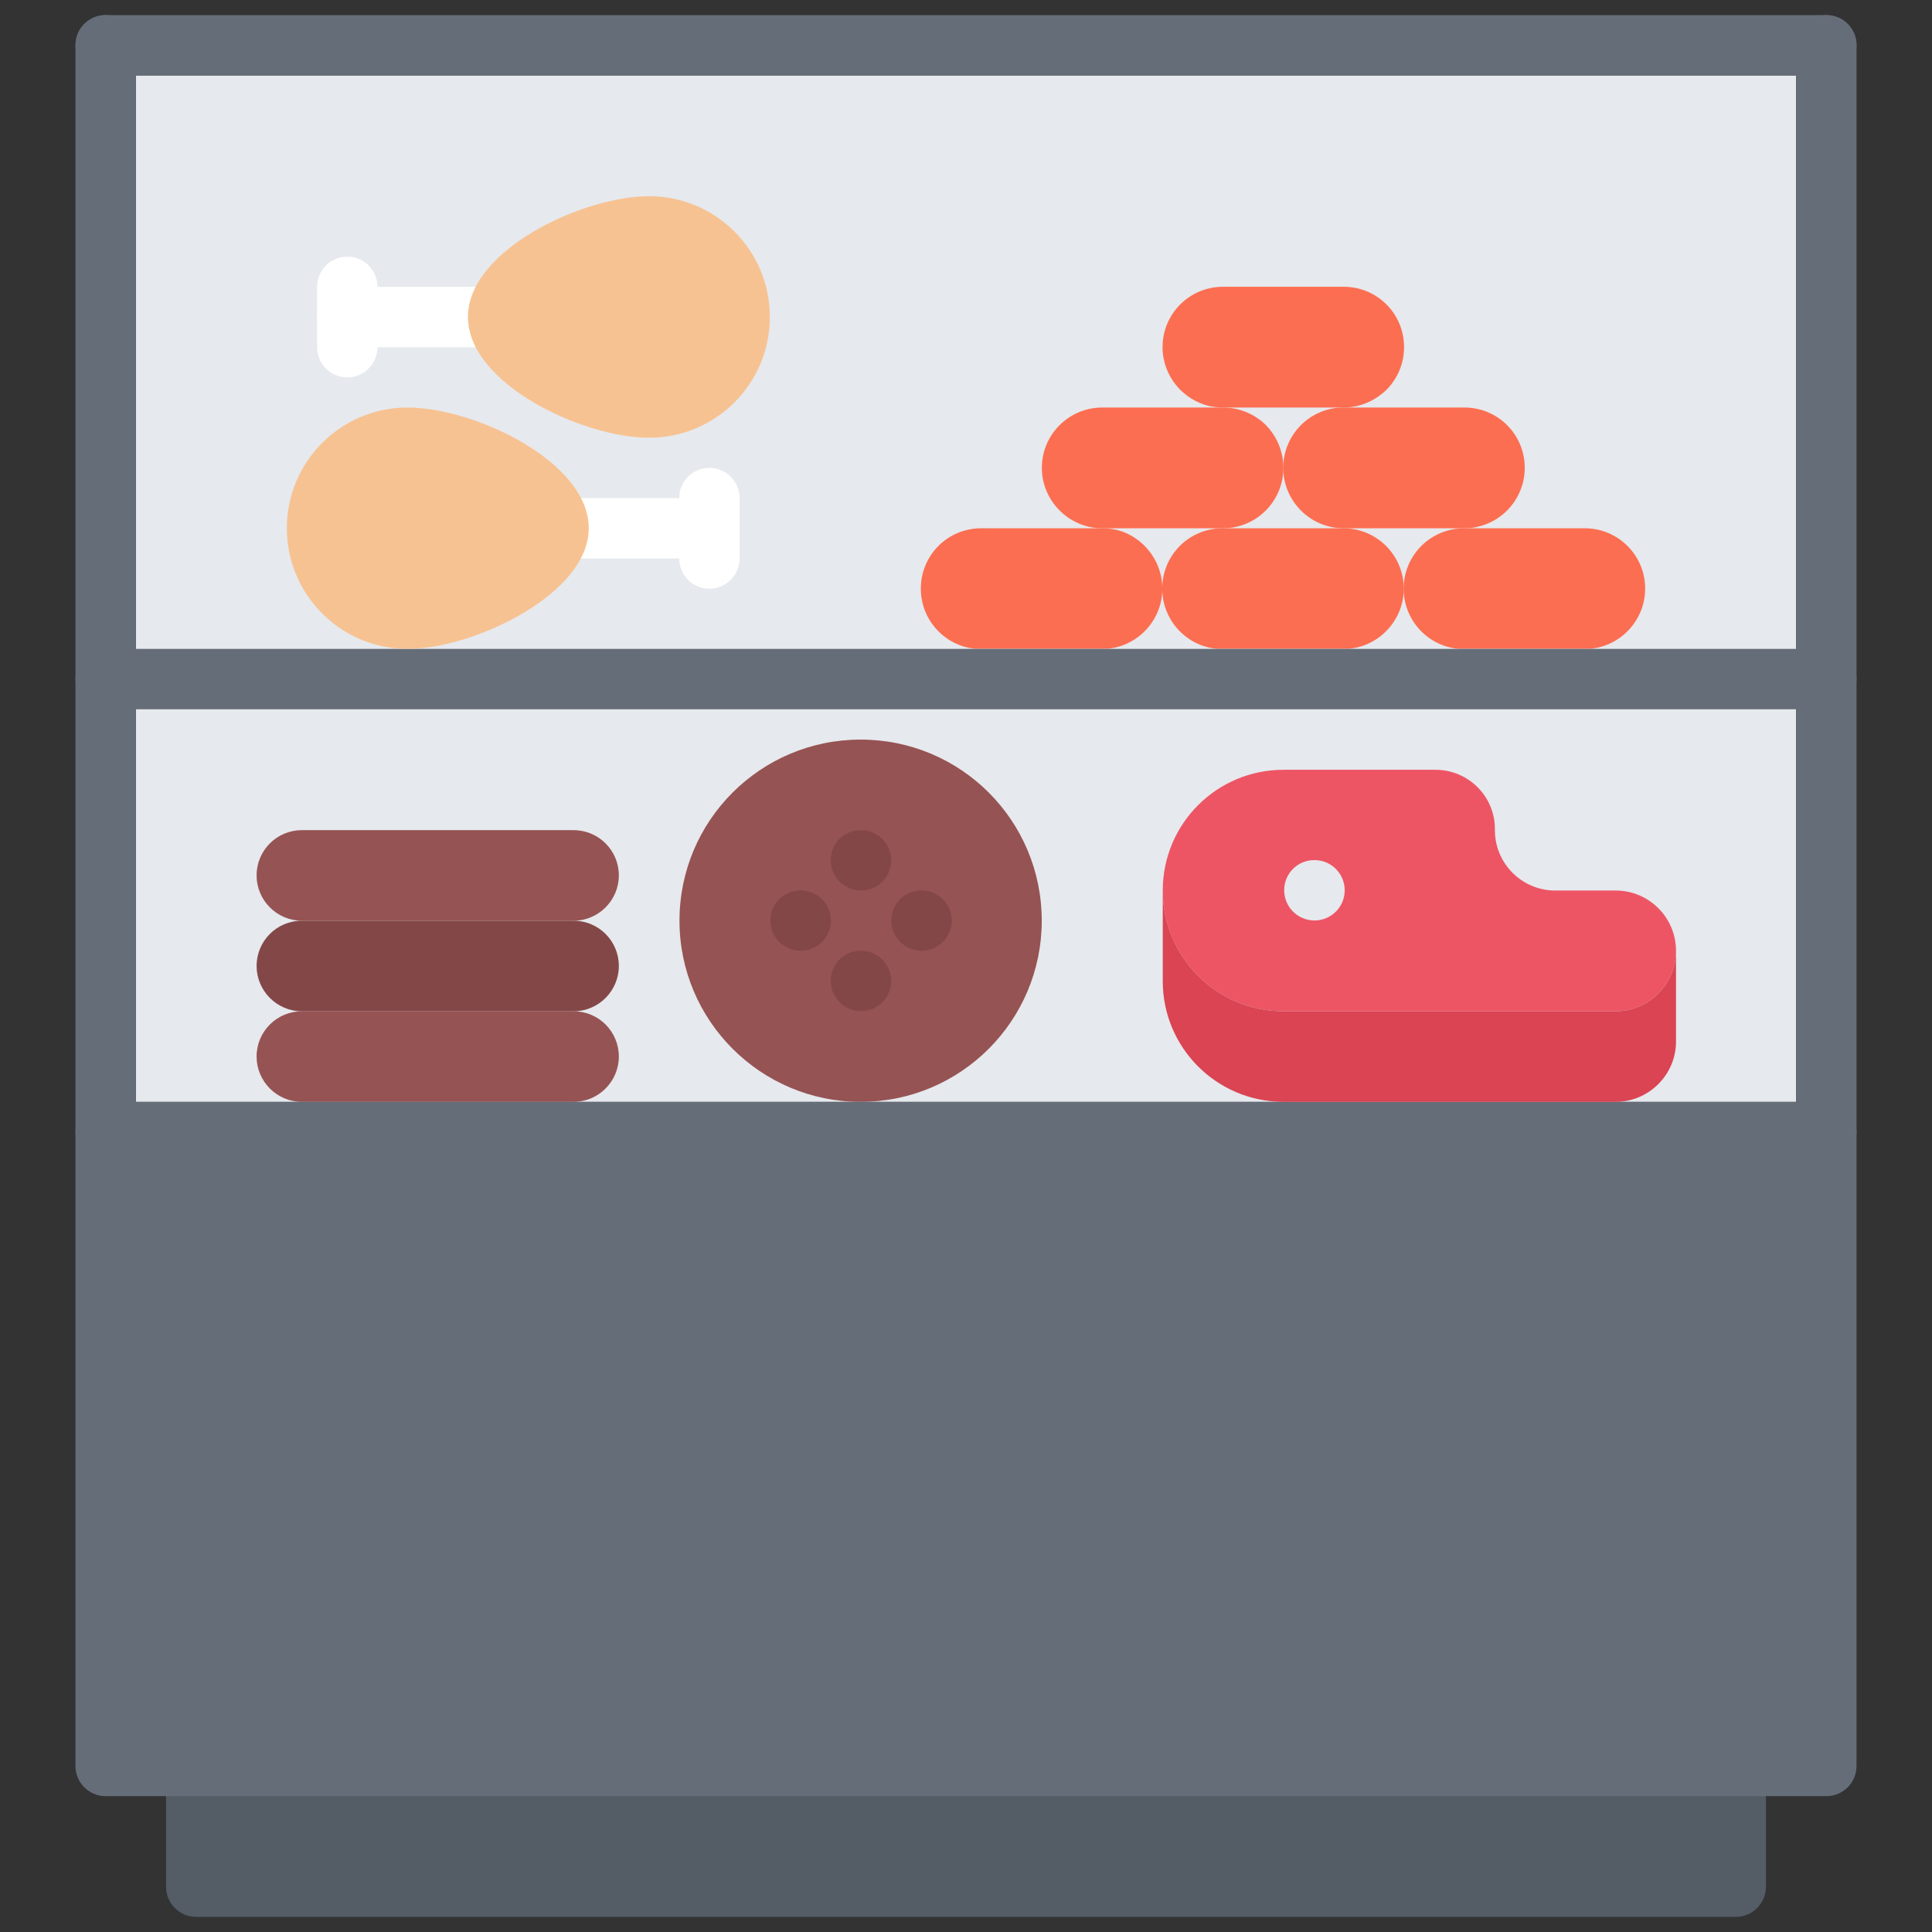
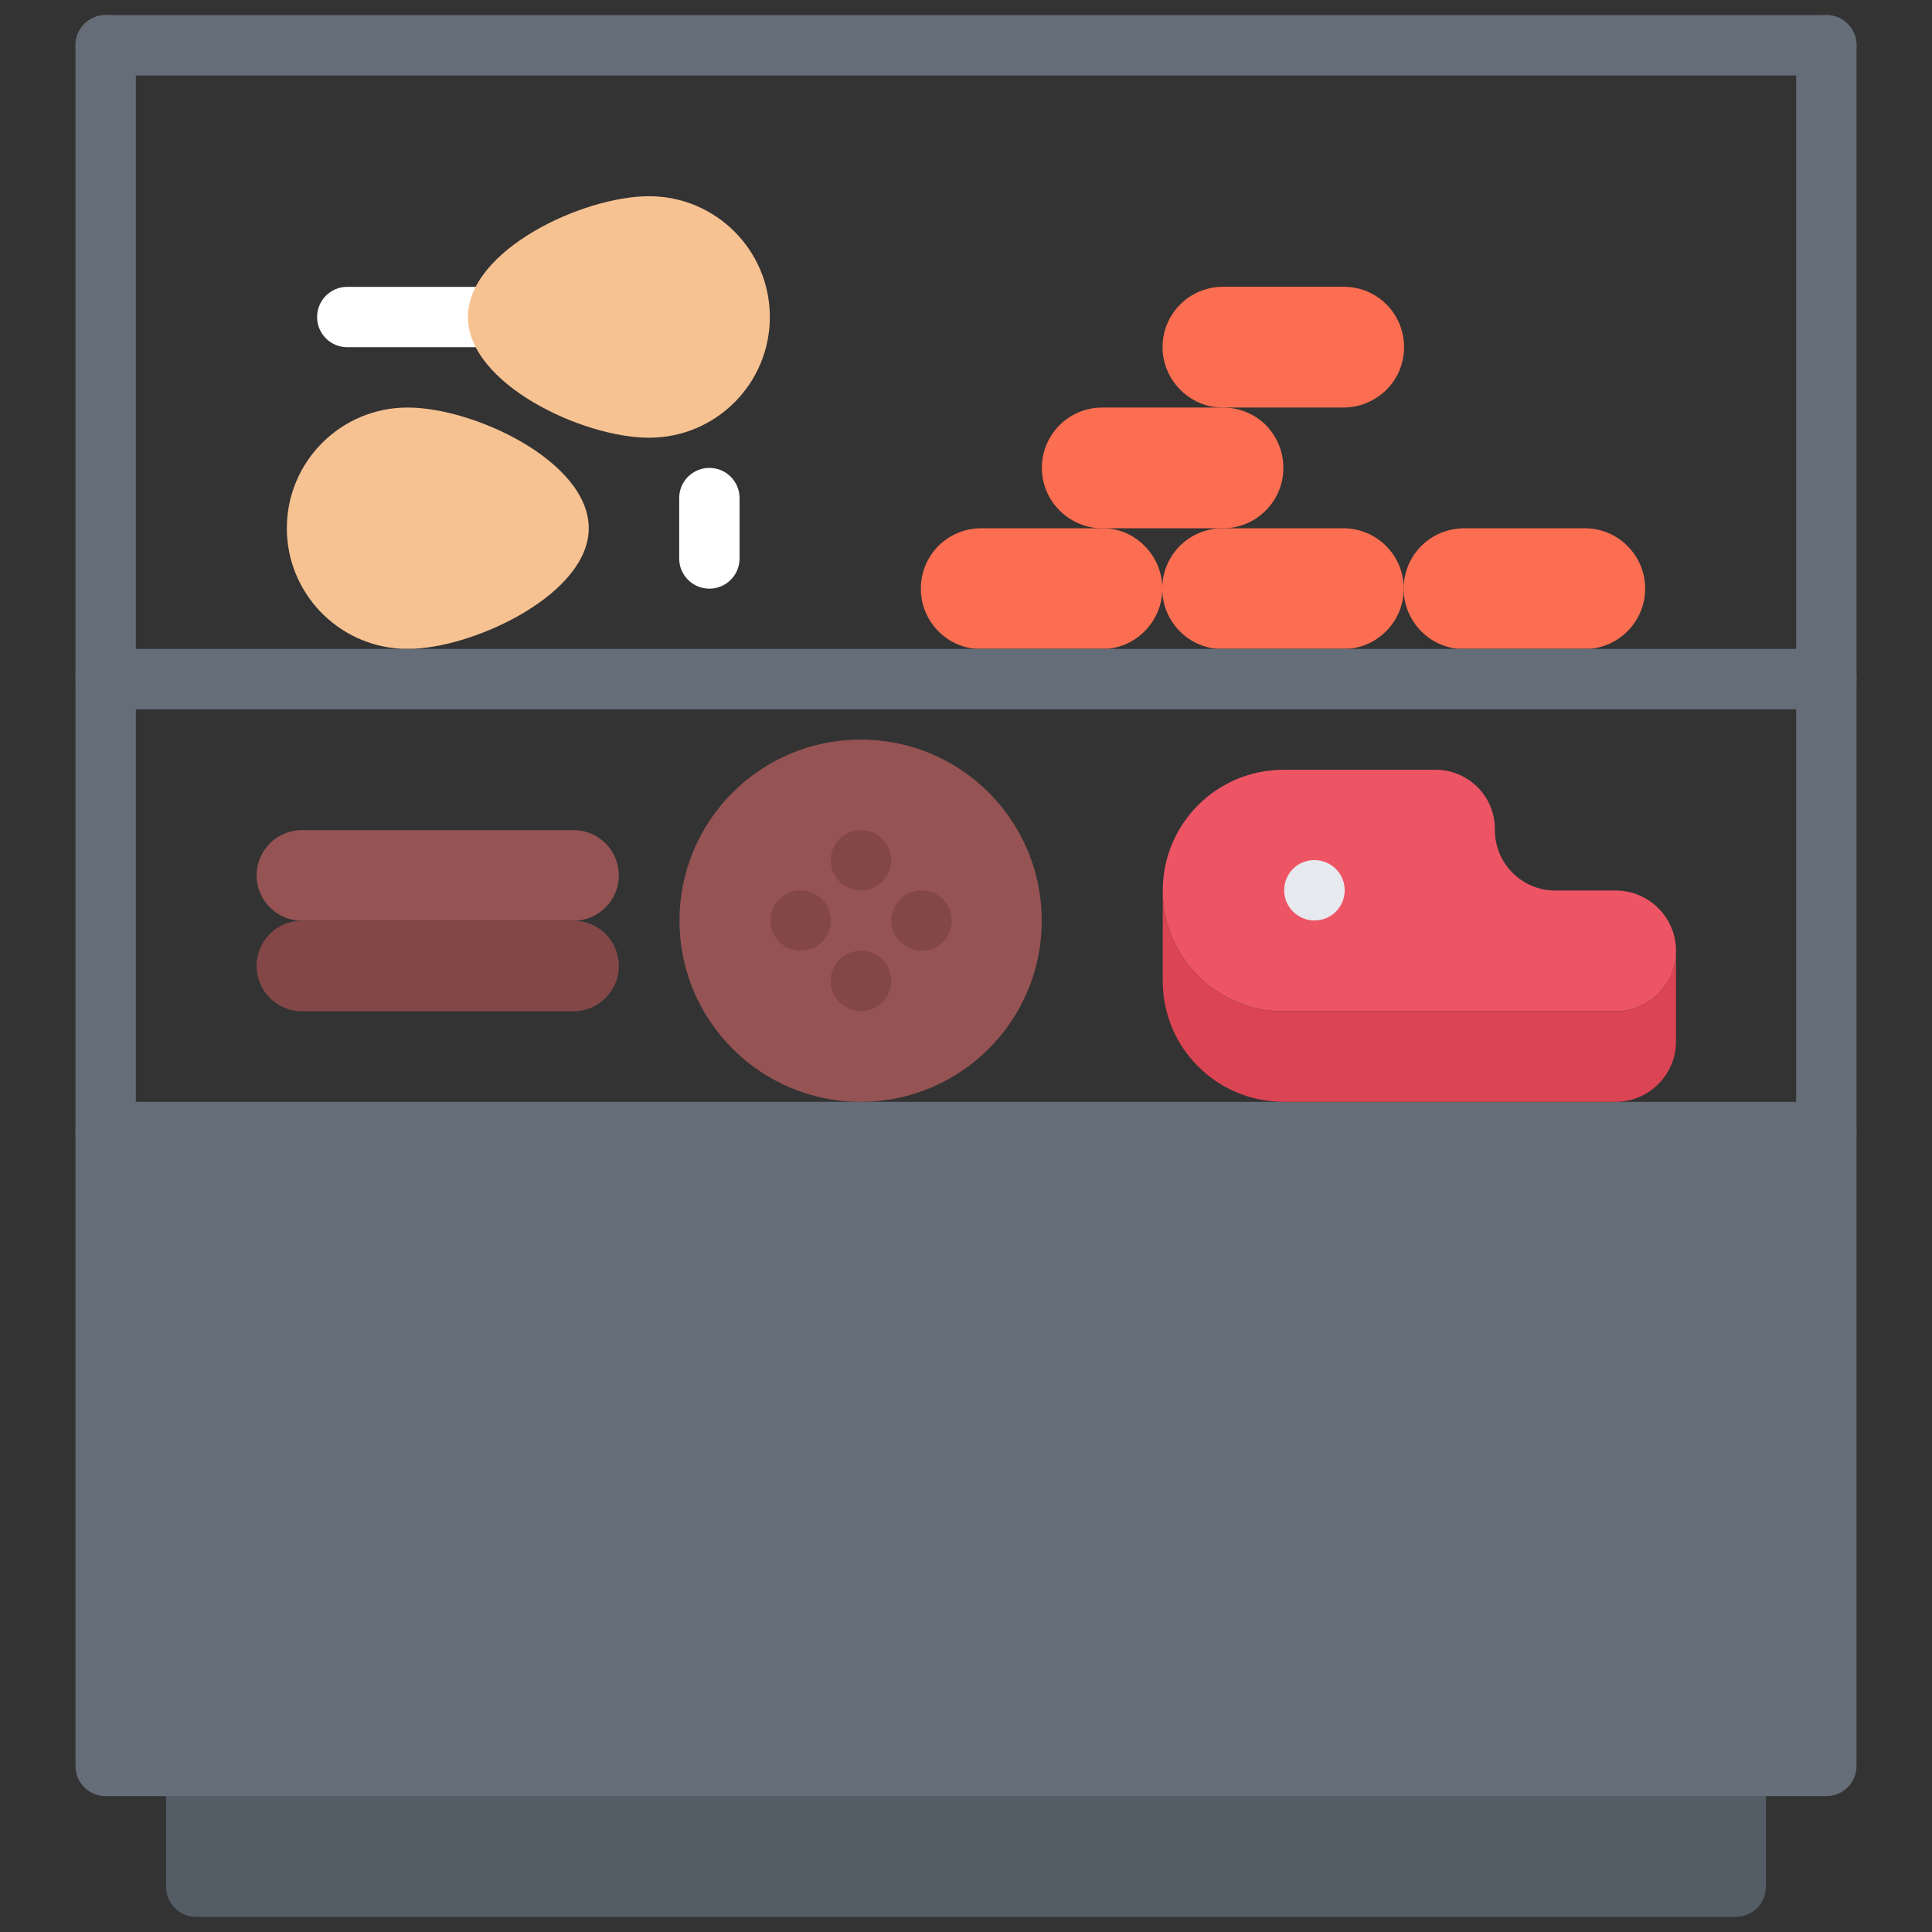
<svg xmlns="http://www.w3.org/2000/svg" id="icons" enable-background="new 0 0 64 64" height="512" viewBox="0 0 64 64" width="512">
  <rect x="0" y="0" width="64" height="64" fill="#333333" stroke="none" />
-   <path d="m4.5 2.5h55v34.002h-55z" fill="#e6e9ed" />
  <path d="m6.5 57.5h51v5h-51z" fill="#545c66" />
  <path d="m57.499 63.5h-50.998c-.553 0-1-.447-1-1v-5c0-.553.447-1 1-1s1 .447 1 1v4h48.998v-4c0-.553.447-1 1-1s1 .447 1 1v5c0 .553-.447 1-1 1z" fill="#545c66" />
-   <path d="m48.509 13.5c1.11 0 2 .889 2 2 0 .959-.68 1.77-1.6 1.959-.13.031-.26.041-.4.041h-4c-1.1 0-2-.9-2-2 0-.971.681-1.77 1.59-1.961.131-.029.271-.039.41-.039z" fill="#fc6e51" />
  <path d="m42.513 15.5c0 1.1-.89 2-2 2h-4c-.069 0-.14 0-.21-.01-1-.111-1.79-.961-1.79-1.99 0-1.111.9-2 2-2h4c.55 0 1.05.219 1.42.58.36.369.58.869.58 1.42z" fill="#fc6e51" />
-   <path d="m19 33.5c.83 0 1.5.67 1.5 1.5 0 .82-.67 1.5-1.5 1.5h-9c-.83 0-1.5-.68-1.5-1.5 0-.83.67-1.5 1.5-1.5z" fill="#965353" />
  <path d="m38.501 19.5c0-1.111.89-2 2-2h4c1.1 0 2 .889 2 2 0 1.029-.79 1.889-1.8 1.99h-4.41c-1.01-.101-1.79-.961-1.79-1.99z" fill="#fc6e51" />
  <path d="m19 27.5c.83 0 1.5.67 1.5 1.5 0 .82-.67 1.5-1.5 1.5h-9c-.83 0-1.5-.68-1.5-1.5 0-.83.67-1.5 1.5-1.5z" fill="#965353" />
  <path d="m44.52 37.5h9 6.98v21h-3-51-3v-21h6.5 9 10.51 11.49 3.49z" fill="#656d78" />
  <path d="m44.511 9.5c1.11 0 2 .889 2 2 0 .549-.22 1.049-.58 1.41-.37.359-.87.59-1.42.59h-4c-.14 0-.29-.02-.42-.041-.899-.199-1.58-1-1.58-1.959 0-1.111.9-2 2-2z" fill="#fc6e51" />
  <path d="m19 30.5c.83 0 1.5.67 1.5 1.5 0 .82-.67 1.5-1.5 1.5h-9c-.83 0-1.5-.68-1.5-1.5 0-.83.67-1.5 1.5-1.5z" fill="#844747" />
  <path d="m37.284 17.65c.71.309 1.22 1.02 1.22 1.85 0 1.029-.79 1.889-1.8 1.99h-4.41c-1.01-.102-1.79-.961-1.79-1.99 0-1.111.89-2 2-2h4c.28 0 .54.049.78.15z" fill="#fc6e51" />
  <path d="m28.509 24.5c3.32 0 6 2.68 6 6 0 3.311-2.68 6-6 6-3.31 0-6-2.689-6-6 0-3.32 2.69-6 6-6z" fill="#965353" />
  <path d="m52.498 17.5c1.1 0 2 .889 2 2 0 1.029-.79 1.889-1.8 1.99h-4.41c-1.01-.102-1.79-.961-1.79-1.99 0-.92.61-1.68 1.44-1.92.18-.051.359-.08.56-.08z" fill="#fc6e51" />
  <g fill="#656d78">
    <path d="m60.5 59.5h-57c-.553 0-1-.447-1-1v-21c0-.553.447-1 1-1h57c.553 0 1 .447 1 1v21c0 .553-.447 1-1 1zm-56-2h55v-19h-55z" />
    <path d="m3.5 38.5c-.553 0-1-.447-1-1v-36c0-.553.447-1 1-1s1 .447 1 1v36c0 .553-.447 1-1 1z" />
    <path d="m60.5 2.5h-57c-.553 0-1-.447-1-1s.447-1 1-1h57c.553 0 1 .447 1 1s-.447 1-1 1z" />
    <path d="m60.5 38.5c-.553 0-1-.447-1-1v-36c0-.553.447-1 1-1s1 .447 1 1v36c0 .553-.447 1-1 1z" />
    <path d="m60.5 23.496h-57c-.553 0-1-.447-1-1s.447-1 1-1h57c.553 0 1 .447 1 1s-.447 1-1 1z" />
  </g>
  <path d="m26.525 31.496c-.553 0-1.005-.447-1.005-1s.442-1 .994-1h.011c.552 0 1 .447 1 1s-.448 1-1 1z" fill="#844747" />
  <path d="m30.529 31.496c-.553 0-1.005-.447-1.005-1s.442-1 .994-1h.011c.552 0 1 .447 1 1s-.448 1-1 1z" fill="#844747" />
  <path d="m28.523 33.494c-.553 0-1.005-.447-1.005-1s.442-1 .994-1h.011c.552 0 1 .447 1 1s-.448 1-1 1z" fill="#844747" />
  <path d="m28.523 29.498c-.553 0-1.005-.447-1.005-1s.442-1 .994-1h.011c.552 0 1 .447 1 1s-.448 1-1 1z" fill="#844747" />
  <path d="m53.52 29.5c1.101 0 2 .889 2 2 0 1.1-.899 2-2 2h-11.002c-2.21 0-4-1.791-4-4 0-2.211 1.79-4 4-4h5.032c1.09 0 1.97.879 1.97 1.959v.041c0 1.1.891 2 2 2z" fill="#ed5565" />
  <path d="m55.52 31.5v3c0 1.1-.899 2-2 2h-11.002c-.01 0-.02 0-.029 0-2.2-.02-3.971-1.801-3.971-4v-3c0 2.209 1.79 4 4 4h11.002c1.1 0 2-.9 2-2z" fill="#da4453" />
  <path d="m43.545 30.492c-.553 0-1.005-.447-1.005-1s.442-1 .994-1h.011c.552 0 1 .447 1 1s-.448 1-1 1z" fill="#e6e9ed" />
-   <path d="m23.499 18.5h-5.997c-.553 0-1-.447-1-1s.447-1 1-1h5.997c.553 0 1 .447 1 1s-.447 1-1 1z" fill="#fff" />
  <path d="m23.499 19.5c-.553 0-1-.447-1-1v-2c0-.553.447-1 1-1s1 .447 1 1v2c0 .553-.447 1-1 1z" fill="#fff" />
  <path d="m17.501 11.502h-5.997c-.553 0-1-.447-1-1s.447-1 1-1h5.997c.553 0 1 .447 1 1s-.447 1-1 1z" fill="#fff" />
-   <path d="m11.504 12.502c-.553 0-1-.447-1-1v-2c0-.553.447-1 1-1s1 .447 1 1v2c0 .553-.447 1-1 1z" fill="#fff" />
  <path d="m13.502 13.5c2.21 0 6.001 1.789 6.001 4 0 2.129-3.621 3.889-5.791 3.99h-.41c-2.12-.102-3.8-1.861-3.8-3.99 0-2.211 1.79-4 4-4z" fill="#f7c292" />
  <path d="m21.502 6.5c2.21 0 4 1.791 4 4 0 2.211-1.79 4-4 4s-6.001-1.789-6.001-4c0-2.209 3.791-4 6.001-4z" fill="#f7c292" />
</svg>